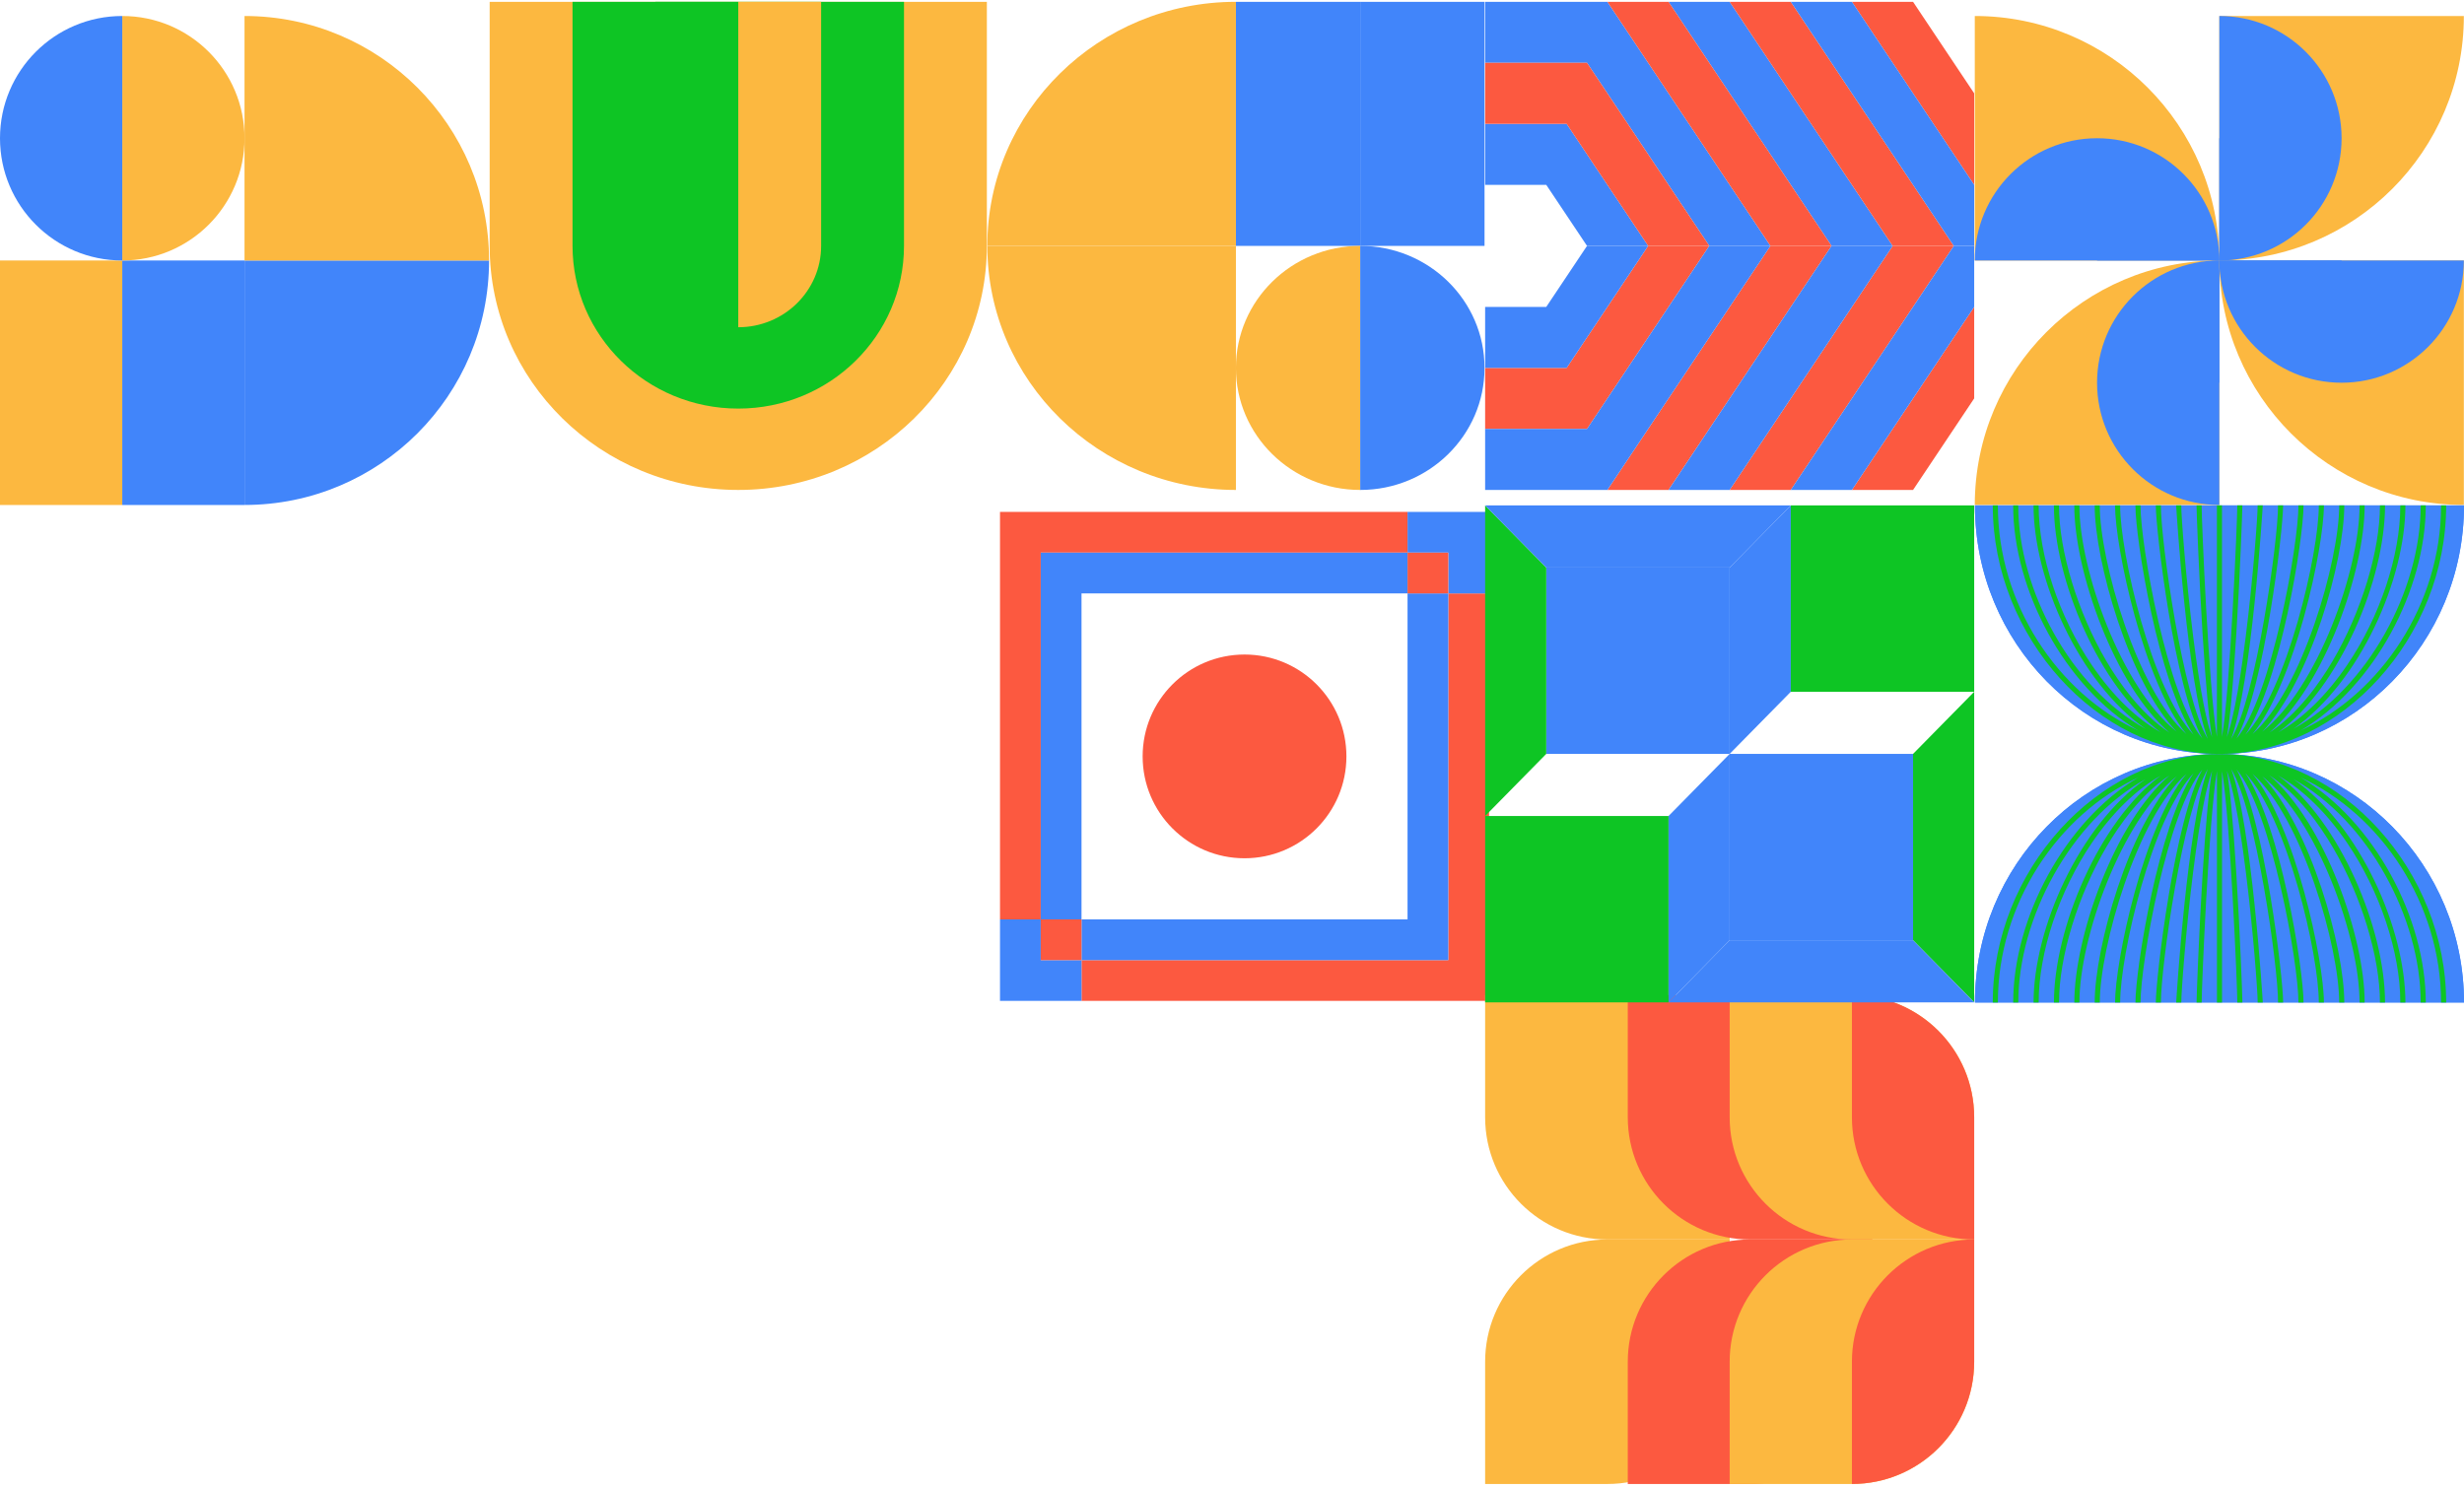
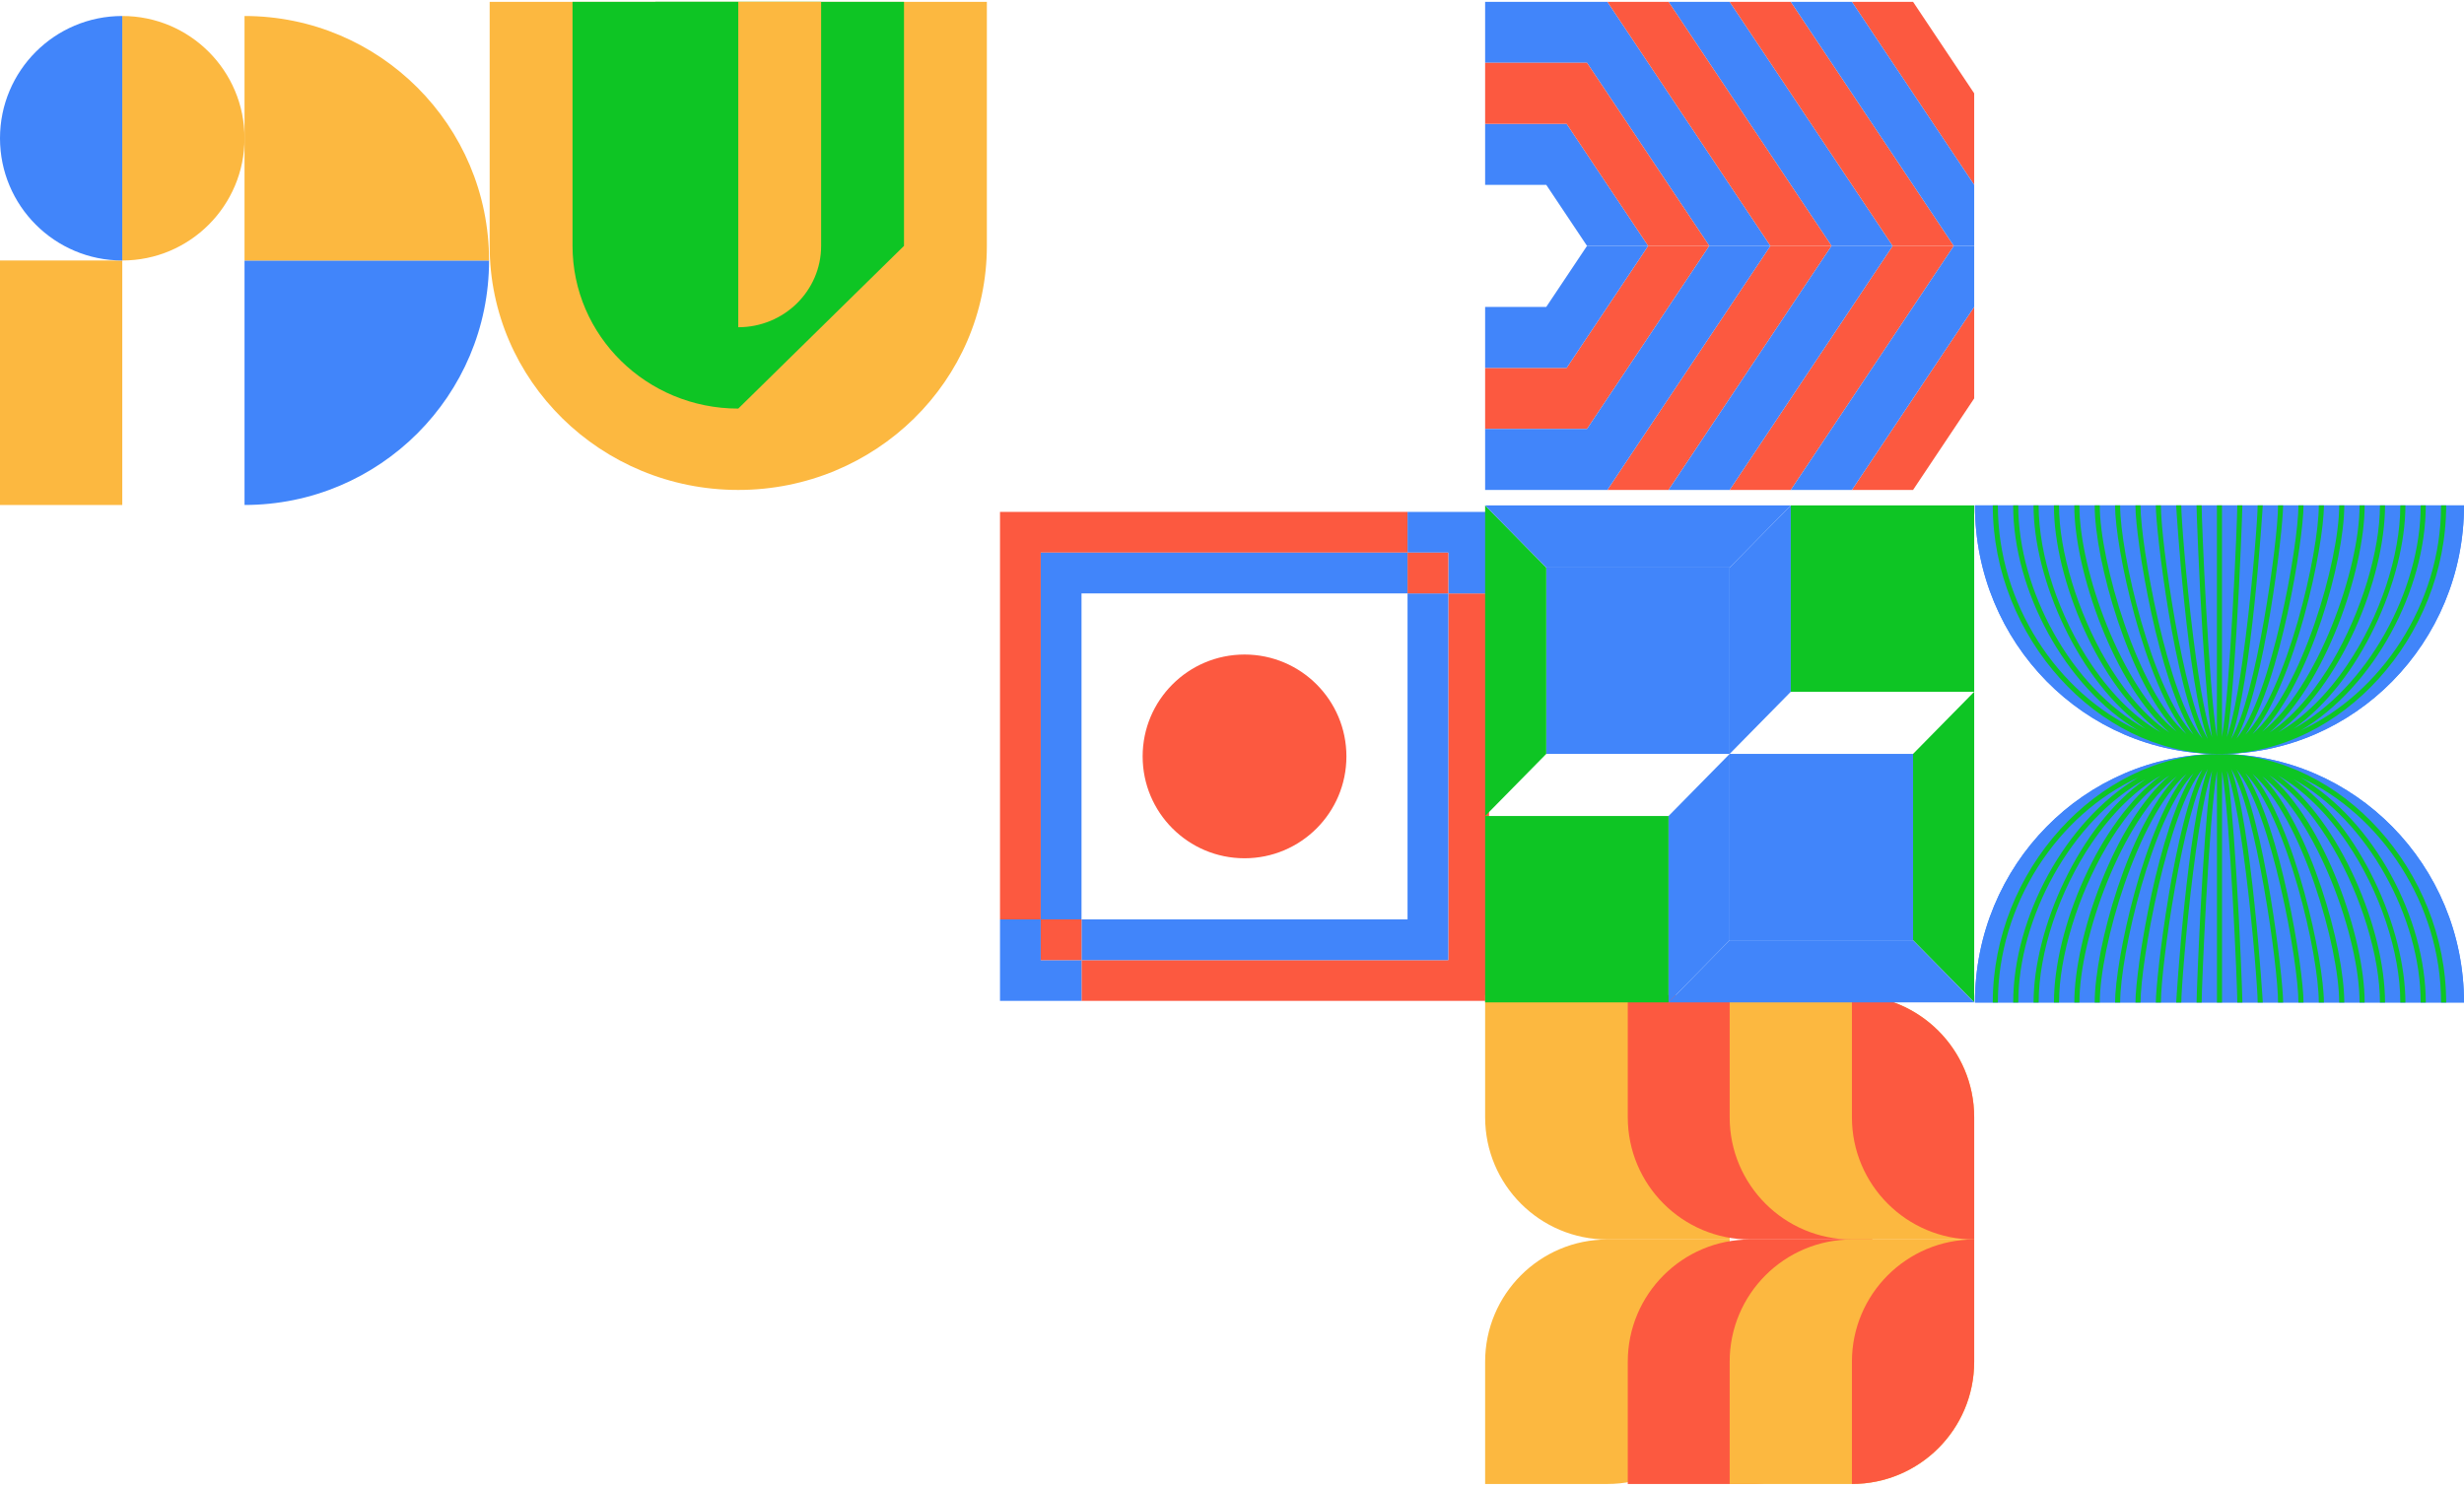
<svg xmlns="http://www.w3.org/2000/svg" width="308" height="186" viewBox="0 0 308 186" fill="none">
  <g clip-path="url(#clip0_588_2581)">
    <path d="M181.038 120.038H135.189V125.132H186.132V74.189H181.038V120.038Z" fill="#FC5940" />
    <path d="M125 114.943H130.094V69.094H175.943V64H125V114.943Z" fill="#FC5940" />
    <path d="M135.189 74.189H175.943V69.095H130.094V114.944H135.189V74.189Z" fill="#4185FA" />
    <path d="M175.943 114.943H135.189V120.038H181.038V74.189H175.943V114.943Z" fill="#4185FA" />
    <path d="M130.094 120.038V114.943H125V125.132H135.189V120.038H130.094Z" fill="#4185FA" />
    <path d="M135.189 114.943H130.094V120.038H135.189V114.943Z" fill="#FC5940" />
    <path d="M181.038 69.094V74.189H186.132V64H175.943V69.094H181.038Z" fill="#4185FA" />
    <path d="M181.038 69.095H175.943V74.189H181.038V69.095Z" fill="#FC5940" />
    <path d="M155.566 107.302C162.6 107.302 168.302 101.6 168.302 94.566C168.302 87.532 162.6 81.83 155.566 81.83C148.532 81.83 142.83 87.532 142.83 94.566C142.83 101.6 148.532 107.302 155.566 107.302Z" fill="#FC5940" />
  </g>
  <g clip-path="url(#clip1_588_2581)">
    <path d="M15.283 32.566H0V63.132H15.283V32.566Z" fill="#FCB840" />
-     <path d="M30.566 32.566H15.283V63.132H30.566V32.566Z" fill="#4185FA" />
    <path d="M15.283 32.566C23.723 32.566 30.566 25.723 30.566 17.283C30.566 8.843 23.723 2 15.283 2V32.566Z" fill="#FCB840" />
    <path d="M15.283 2C6.843 2 0 8.843 0 17.283C0 25.723 6.843 32.566 15.283 32.566V2Z" fill="#4185FA" />
    <path d="M30.566 63.132V32.566H61.132C61.132 49.448 47.447 63.132 30.566 63.132Z" fill="#4185FA" />
    <path d="M61.132 32.566H30.566V2C47.447 2 61.132 15.685 61.132 32.566Z" fill="#FCB840" />
  </g>
  <g clip-path="url(#clip2_588_2581)">
    <path d="M123.358 30.74V0.227H61.208V30.74C61.208 47.592 75.12 61.253 92.283 61.253C109.446 61.253 123.358 47.592 123.358 30.74Z" fill="#FCB840" />
-     <path d="M113 30.74V0.227H71.566V30.74C71.566 41.975 80.841 51.082 92.283 51.082C103.725 51.082 113 41.975 113 30.74Z" fill="#0EC524" />
+     <path d="M113 30.74V0.227H71.566V30.74C71.566 41.975 80.841 51.082 92.283 51.082Z" fill="#0EC524" />
    <path d="M92.283 40.911C86.562 40.911 81.925 36.358 81.925 30.74V0.227H92.283V40.911Z" fill="#0EC524" />
    <path d="M92.283 0.227H102.641V30.74C102.641 36.358 98.004 40.911 92.283 40.911V0.227Z" fill="#FCB840" />
  </g>
  <g clip-path="url(#clip3_588_2581)">
    <path d="M185.566 0.227H170.028V30.74H185.566V0.227Z" fill="#4185FA" />
    <path d="M170.028 0.227H154.49V30.74H170.028V0.227Z" fill="#4185FA" />
    <path d="M170.028 30.741C161.448 30.741 154.49 37.572 154.49 45.997C154.49 54.422 161.448 61.254 170.028 61.254V30.741Z" fill="#FCB840" />
    <path d="M170.028 61.254C178.608 61.254 185.566 54.422 185.566 45.997C185.566 37.572 178.608 30.741 170.028 30.741V61.254Z" fill="#4185FA" />
    <path d="M154.491 0.227V30.74H123.415C123.415 13.888 137.328 0.227 154.491 0.227Z" fill="#FCB840" />
    <path d="M123.415 30.741H154.491V61.254C137.328 61.254 123.415 47.593 123.415 30.741Z" fill="#FCB840" />
  </g>
  <g clip-path="url(#clip4_588_2581)">
    <path d="M198.377 30.74H206.019L195.83 15.483H185.641V23.112H193.283L198.377 30.74Z" fill="#4185FA" />
    <path d="M213.66 30.74H221.302L200.924 0.227H185.641V7.855H198.377L213.66 30.74Z" fill="#4185FA" />
    <path d="M206.019 30.74H213.66L198.377 7.855H185.641V15.484H195.83L206.019 30.74Z" fill="#FC5940" />
    <path d="M228.943 30.74H236.585L216.208 0.227H208.566L228.943 30.74Z" fill="#4185FA" />
    <path d="M221.302 30.74H228.943L208.566 0.227H200.924L221.302 30.74Z" fill="#FC5940" />
    <path d="M236.585 30.74H244.226L223.849 0.227H216.208L236.585 30.74Z" fill="#FC5940" />
    <path d="M246.773 23.112V11.669L239.132 0.227H231.49L246.773 23.112Z" fill="#FC5940" />
    <path d="M206.019 30.741H213.66L198.377 53.626H185.641V45.997H195.83L206.019 30.741Z" fill="#FC5940" />
    <path d="M221.302 30.741H228.943L208.566 61.254H200.925L221.302 30.741Z" fill="#FC5940" />
    <path d="M236.585 30.741H244.226L223.849 61.254H216.208L236.585 30.741Z" fill="#FC5940" />
    <path d="M246.773 38.369V49.812L239.132 61.254H231.49L246.773 38.369Z" fill="#FC5940" />
    <path d="M244.226 30.74H246.774V23.112L231.491 0.227H223.849L244.226 30.74Z" fill="#4185FA" />
    <path d="M198.377 30.741H206.019L195.83 45.997H185.641V38.369H193.283L198.377 30.741Z" fill="#4185FA" />
    <path d="M213.66 30.741H221.302L200.924 61.254H185.641V53.626H198.377L213.66 30.741Z" fill="#4185FA" />
    <path d="M228.943 30.741H236.585L216.208 61.254H208.566L228.943 30.741Z" fill="#4185FA" />
    <path d="M244.226 30.741H246.774V38.369L231.491 61.254H223.849L244.226 30.741Z" fill="#4185FA" />
  </g>
  <g clip-path="url(#clip5_588_2581)">
    <path d="M307.981 2H277.415V32.566C294.297 32.566 307.981 18.881 307.981 2Z" fill="#FCB840" />
    <path d="M277.415 32.566C285.855 32.566 292.698 25.723 292.698 17.283C292.698 8.843 285.855 2 277.415 2V32.566Z" fill="#4185FA" />
    <path d="M277.415 32.566C281.635 32.566 285.057 29.145 285.057 24.925C285.057 20.705 281.635 17.283 277.415 17.283V32.566Z" fill="#4185FA" />
    <path d="M246.849 2V32.566H277.415C277.415 15.685 263.73 2 246.849 2Z" fill="#FCB840" />
    <path d="M277.415 32.566C277.415 24.127 270.572 17.283 262.132 17.283C253.693 17.283 246.849 24.127 246.849 32.566H277.415Z" fill="#4185FA" />
    <path d="M277.415 32.566C277.415 28.346 273.993 24.925 269.774 24.925C265.554 24.925 262.132 28.346 262.132 32.566H277.415Z" fill="#4185FA" />
    <path d="M246.849 63.132H277.415V32.566C260.534 32.566 246.849 46.251 246.849 63.132Z" fill="#FCB840" />
    <path d="M277.415 32.566C268.975 32.566 262.132 39.41 262.132 47.849C262.132 56.289 268.975 63.132 277.415 63.132V32.566Z" fill="#4185FA" />
    <path d="M277.415 32.566C273.195 32.566 269.774 35.988 269.774 40.208C269.774 44.428 273.195 47.849 277.415 47.849V32.566Z" fill="#4185FA" />
    <path d="M307.981 63.132V32.566H277.415C277.415 49.448 291.1 63.132 307.981 63.132Z" fill="#FCB840" />
    <path d="M277.415 32.566C277.415 41.006 284.259 47.849 292.698 47.849C301.138 47.849 307.981 41.006 307.981 32.566H277.415Z" fill="#4185FA" />
    <path d="M277.415 32.566C277.415 36.786 280.837 40.208 285.057 40.208C289.276 40.208 292.698 36.786 292.698 32.566H277.415Z" fill="#4185FA" />
  </g>
  <g clip-path="url(#clip6_588_2581)">
    <path d="M185.641 185.529V170.246C185.641 161.806 192.485 154.963 200.924 154.963H216.208V170.246C216.208 178.686 209.364 185.529 200.924 185.529H185.641Z" fill="#FCB840" />
    <path d="M203.472 185.529V170.246C203.472 161.806 210.315 154.963 218.755 154.963H234.038V170.246C234.038 178.686 227.194 185.529 218.755 185.529H203.472Z" fill="#FC5940" />
    <path d="M216.208 185.529V170.246C216.208 161.806 223.051 154.963 231.491 154.963H246.774V170.246C246.774 178.686 239.93 185.529 231.491 185.529H216.208Z" fill="#FCB840" />
    <path d="M231.49 185.529V170.246C231.49 161.806 238.334 154.963 246.773 154.963V170.246C246.773 178.686 239.93 185.529 231.49 185.529Z" fill="#FC5940" />
    <path d="M216.208 139.68V154.963H200.924C192.485 154.963 185.641 148.119 185.641 139.68V124.396H200.924C209.364 124.396 216.208 131.24 216.208 139.68Z" fill="#FCB840" />
    <path d="M234.038 139.68V154.963H218.755C210.315 154.963 203.472 148.119 203.472 139.68V124.396H218.755C227.194 124.396 234.038 131.24 234.038 139.68Z" fill="#FC5940" />
    <path d="M246.774 139.68V154.963H231.491C223.051 154.963 216.208 148.119 216.208 139.68V124.396H231.491C239.93 124.396 246.774 131.24 246.774 139.68Z" fill="#FCB840" />
    <path d="M246.773 139.68V154.963C238.334 154.963 231.49 148.119 231.49 139.68V124.396C239.93 124.396 246.773 131.24 246.773 139.68Z" fill="#FC5940" />
  </g>
  <g clip-path="url(#clip7_588_2581)">
    <path d="M239.132 94.253H216.208V117.552H239.132V94.253Z" fill="#4185FA" />
    <path d="M239.132 94.254L246.774 86.487V125.319L239.132 117.552V94.254Z" fill="#0EC524" />
    <path d="M216.208 94.253L208.566 102.019V125.318L216.208 117.552V94.253Z" fill="#4185FA" />
    <path d="M216.208 117.552H239.132L246.774 125.318H208.566L216.208 117.552Z" fill="#4185FA" />
    <path d="M208.566 102.021H185.641V125.319H208.566V102.021Z" fill="#0EC524" />
    <path d="M216.207 70.954H193.283V94.253H216.207V70.954Z" fill="#4185FA" />
    <path d="M193.283 94.254L185.641 102.02V63.188L193.283 70.955V94.254Z" fill="#0EC524" />
    <path d="M216.208 94.254L223.849 86.487V63.188L216.208 70.955V94.254Z" fill="#4185FA" />
    <path d="M216.208 70.955H193.283L185.641 63.188H223.849L216.208 70.955Z" fill="#4185FA" />
    <path d="M246.774 63.188H223.849V86.487H246.774V63.188Z" fill="#0EC524" />
  </g>
  <g clip-path="url(#clip8_588_2581)">
    <path d="M308 125.339C308 108.176 294.315 94.264 277.434 94.264C260.553 94.264 246.868 108.176 246.868 125.339H308Z" fill="#4185FA" />
    <path d="M308 125.339C308 108.176 294.315 94.264 277.434 94.264C260.553 94.264 246.868 108.176 246.868 125.339H308Z" fill="#4185FA" />
    <path d="M249.733 125.339H249.097C249.097 108.902 262.153 94.475 277.116 94.272V94.264H277.752V94.272C292.715 94.475 305.771 108.902 305.771 125.339H305.134C305.134 113.015 297.652 101.849 287.582 97.196C296.795 102.665 303.224 114.817 303.224 125.339H302.587C302.587 114.782 296.003 102.55 286.661 97.399C295.062 103.273 300.677 116.17 300.677 125.339H300.04C300.04 119.055 297.489 111.4 293.381 105.367C290.798 101.571 287.875 98.733 284.797 96.978C292.509 102.669 298.13 116.105 298.13 125.339H297.493C297.493 119.64 295.169 112 291.569 105.878C289.983 103.181 287.258 99.281 283.675 96.931C290.586 102.837 295.583 117.152 295.583 125.339H294.946C294.946 117.29 289.713 102.544 282.781 97.05C288.792 103.308 293.035 118.481 293.035 125.339H292.399C292.399 118.464 287.773 102.235 281.569 96.756C286.886 103.166 290.488 120.108 290.488 125.339H289.851C289.851 119.307 285.871 102.194 280.671 96.663C285.061 103.202 287.941 121.137 287.941 125.339H287.304C287.304 120.354 283.916 101.342 279.574 96.204C283.057 102.507 285.394 122.212 285.394 125.339H284.757C284.757 120.76 282.015 101.286 278.896 96.152C281.446 102.844 282.847 125.074 282.847 125.339H282.21C282.21 123.949 281.647 116.314 280.72 108.94C279.79 101.536 278.96 98.032 278.362 96.374C278.708 98.334 279.104 102.11 279.554 109.411C280.011 116.867 280.302 124.586 280.302 125.339H279.665C279.665 123.429 278.782 102.438 277.754 96.419V125.339H277.118V96.419C276.09 102.436 275.207 123.429 275.207 125.339H274.57C274.57 124.586 274.859 116.867 275.318 109.411C275.766 102.11 276.165 98.334 276.511 96.374C275.912 98.032 275.082 101.536 274.152 108.94C273.225 116.314 272.662 123.949 272.662 125.339H272.025C272.025 125.076 273.424 102.844 275.976 96.152C272.86 101.286 270.115 120.76 270.115 125.339H269.478C269.478 122.212 271.815 102.507 275.299 96.204C270.956 101.342 267.568 120.354 267.568 125.339H266.931C266.931 121.135 269.812 103.202 274.201 96.663C269.003 102.197 265.021 119.31 265.021 125.339H264.384C264.384 120.11 267.986 103.166 273.303 96.756C267.101 102.235 262.474 118.462 262.474 125.339H261.837C261.837 118.479 266.08 103.308 272.091 97.05C265.159 102.544 259.926 117.29 259.926 125.339H259.29C259.29 117.149 264.286 102.837 271.198 96.931C267.615 99.283 264.889 103.183 263.304 105.878C259.706 112 257.379 119.64 257.379 125.339H256.742C256.742 116.105 262.363 102.669 270.075 96.978C266.997 98.733 264.074 101.569 261.491 105.367C257.383 111.403 254.832 119.055 254.832 125.339H254.195C254.195 116.172 259.81 103.276 268.211 97.399C258.869 102.55 252.285 114.78 252.285 125.339H251.648C251.648 114.819 258.078 102.665 267.29 97.196C257.216 101.849 249.733 113.015 249.733 125.339Z" fill="#0EC524" />
    <path d="M246.868 63.188C246.868 80.351 260.553 94.264 277.434 94.264C294.315 94.264 308 80.351 308 63.188H246.868Z" fill="#4185FA" />
    <path d="M246.868 63.188C246.868 80.351 260.553 94.264 277.434 94.264C294.315 94.264 308 80.351 308 63.188H246.868Z" fill="#4185FA" />
    <path d="M305.134 63.188H305.771C305.771 79.626 292.715 94.052 277.752 94.255V94.264H277.116V94.255C262.153 94.052 249.097 79.626 249.097 63.188H249.733C249.733 75.513 257.216 86.678 267.286 91.331C258.073 85.863 251.644 73.709 251.644 63.188H252.281C252.281 73.746 258.865 85.977 268.207 91.128C259.805 85.252 254.191 72.356 254.191 63.188H254.828C254.828 69.473 257.379 77.127 261.487 83.161C264.07 86.957 266.993 89.795 270.07 91.549C262.359 85.859 256.738 72.423 256.738 63.188H257.375C257.375 68.888 259.699 76.527 263.299 82.65C264.885 85.347 267.61 89.247 271.193 91.597C264.282 85.69 259.285 71.378 259.285 63.188H259.922C259.922 71.238 265.154 85.984 272.087 91.478C266.076 85.22 261.833 70.049 261.833 63.188H262.469C262.469 70.064 267.095 86.292 273.299 91.771C267.982 85.362 264.38 68.417 264.38 63.188H265.016C265.016 69.22 268.996 86.333 274.197 91.864C269.807 85.325 266.927 67.392 266.927 63.188H267.564C267.564 68.174 270.951 87.186 275.294 92.324C271.811 86.02 269.474 66.315 269.474 63.188H270.111C270.111 67.768 272.853 87.242 275.971 92.376C273.42 85.684 272.021 63.452 272.021 63.188H272.658C272.658 64.578 273.221 72.213 274.148 79.587C275.078 86.991 275.908 90.496 276.506 92.153C276.16 90.194 275.763 86.417 275.313 79.117C274.857 71.661 274.566 63.942 274.566 63.188H275.203C275.203 65.098 276.086 86.089 277.113 92.108V63.188H277.75V92.108C278.778 86.091 279.661 65.098 279.661 63.188H280.297C280.297 63.942 280.009 71.661 279.55 79.117C279.102 86.417 278.703 90.194 278.357 92.153C278.956 90.496 279.786 86.991 280.716 79.587C281.643 72.213 282.206 64.578 282.206 63.188H282.842C282.842 63.452 281.444 85.684 278.892 92.376C282.008 87.242 284.753 67.768 284.753 63.188H285.39C285.39 66.315 283.053 86.02 279.569 92.324C283.916 87.186 287.304 68.174 287.304 63.188H287.941C287.941 67.392 285.061 85.325 280.671 91.864C285.871 86.333 289.851 69.22 289.851 63.188H290.488C290.488 68.417 286.886 85.362 281.569 91.771C287.773 86.292 292.399 70.064 292.399 63.188H293.035C293.035 70.049 288.792 85.22 282.781 91.478C289.713 85.984 294.946 71.238 294.946 63.188H295.583C295.583 71.378 290.586 85.69 283.675 91.597C287.258 89.244 289.983 85.345 291.569 82.65C295.166 76.527 297.493 68.888 297.493 63.188H298.13C298.13 72.423 292.509 85.859 284.797 91.549C287.875 89.795 290.798 86.959 293.381 83.161C297.489 77.125 300.04 69.473 300.04 63.188H300.677C300.677 72.356 295.062 85.252 286.661 91.128C296.003 85.975 302.587 73.746 302.587 63.188H303.224C303.224 73.709 296.795 85.863 287.582 91.331C297.652 86.678 305.134 75.513 305.134 63.188Z" fill="#0EC524" />
  </g>
  <defs>
    <clipPath id="clip0_588_2581">
      <rect width="61.132" height="61.132" fill="white" transform="translate(125 64)" />
    </clipPath>
    <clipPath id="clip1_588_2581">
      <rect width="61.132" height="61.132" fill="white" transform="translate(0 2)" />
    </clipPath>
    <clipPath id="clip2_588_2581">
      <rect width="62.151" height="61.026" fill="white" transform="translate(61.208 0.227)" />
    </clipPath>
    <clipPath id="clip3_588_2581">
-       <rect width="62.151" height="61.026" fill="white" transform="translate(123.415 0.227)" />
-     </clipPath>
+       </clipPath>
    <clipPath id="clip4_588_2581">
      <rect width="61.132" height="61.026" fill="white" transform="translate(185.641 0.227)" />
    </clipPath>
    <clipPath id="clip5_588_2581">
-       <rect width="61.132" height="61.132" fill="white" transform="translate(246.849 2)" />
-     </clipPath>
+       </clipPath>
    <clipPath id="clip6_588_2581">
      <rect width="61.132" height="61.132" fill="white" transform="translate(185.641 124.396)" />
    </clipPath>
    <clipPath id="clip7_588_2581">
      <rect width="61.132" height="62.13" fill="white" transform="translate(185.641 63.188)" />
    </clipPath>
    <clipPath id="clip8_588_2581">
      <rect width="61.132" height="62.151" fill="white" transform="translate(246.868 63.188)" />
    </clipPath>
  </defs>
</svg>